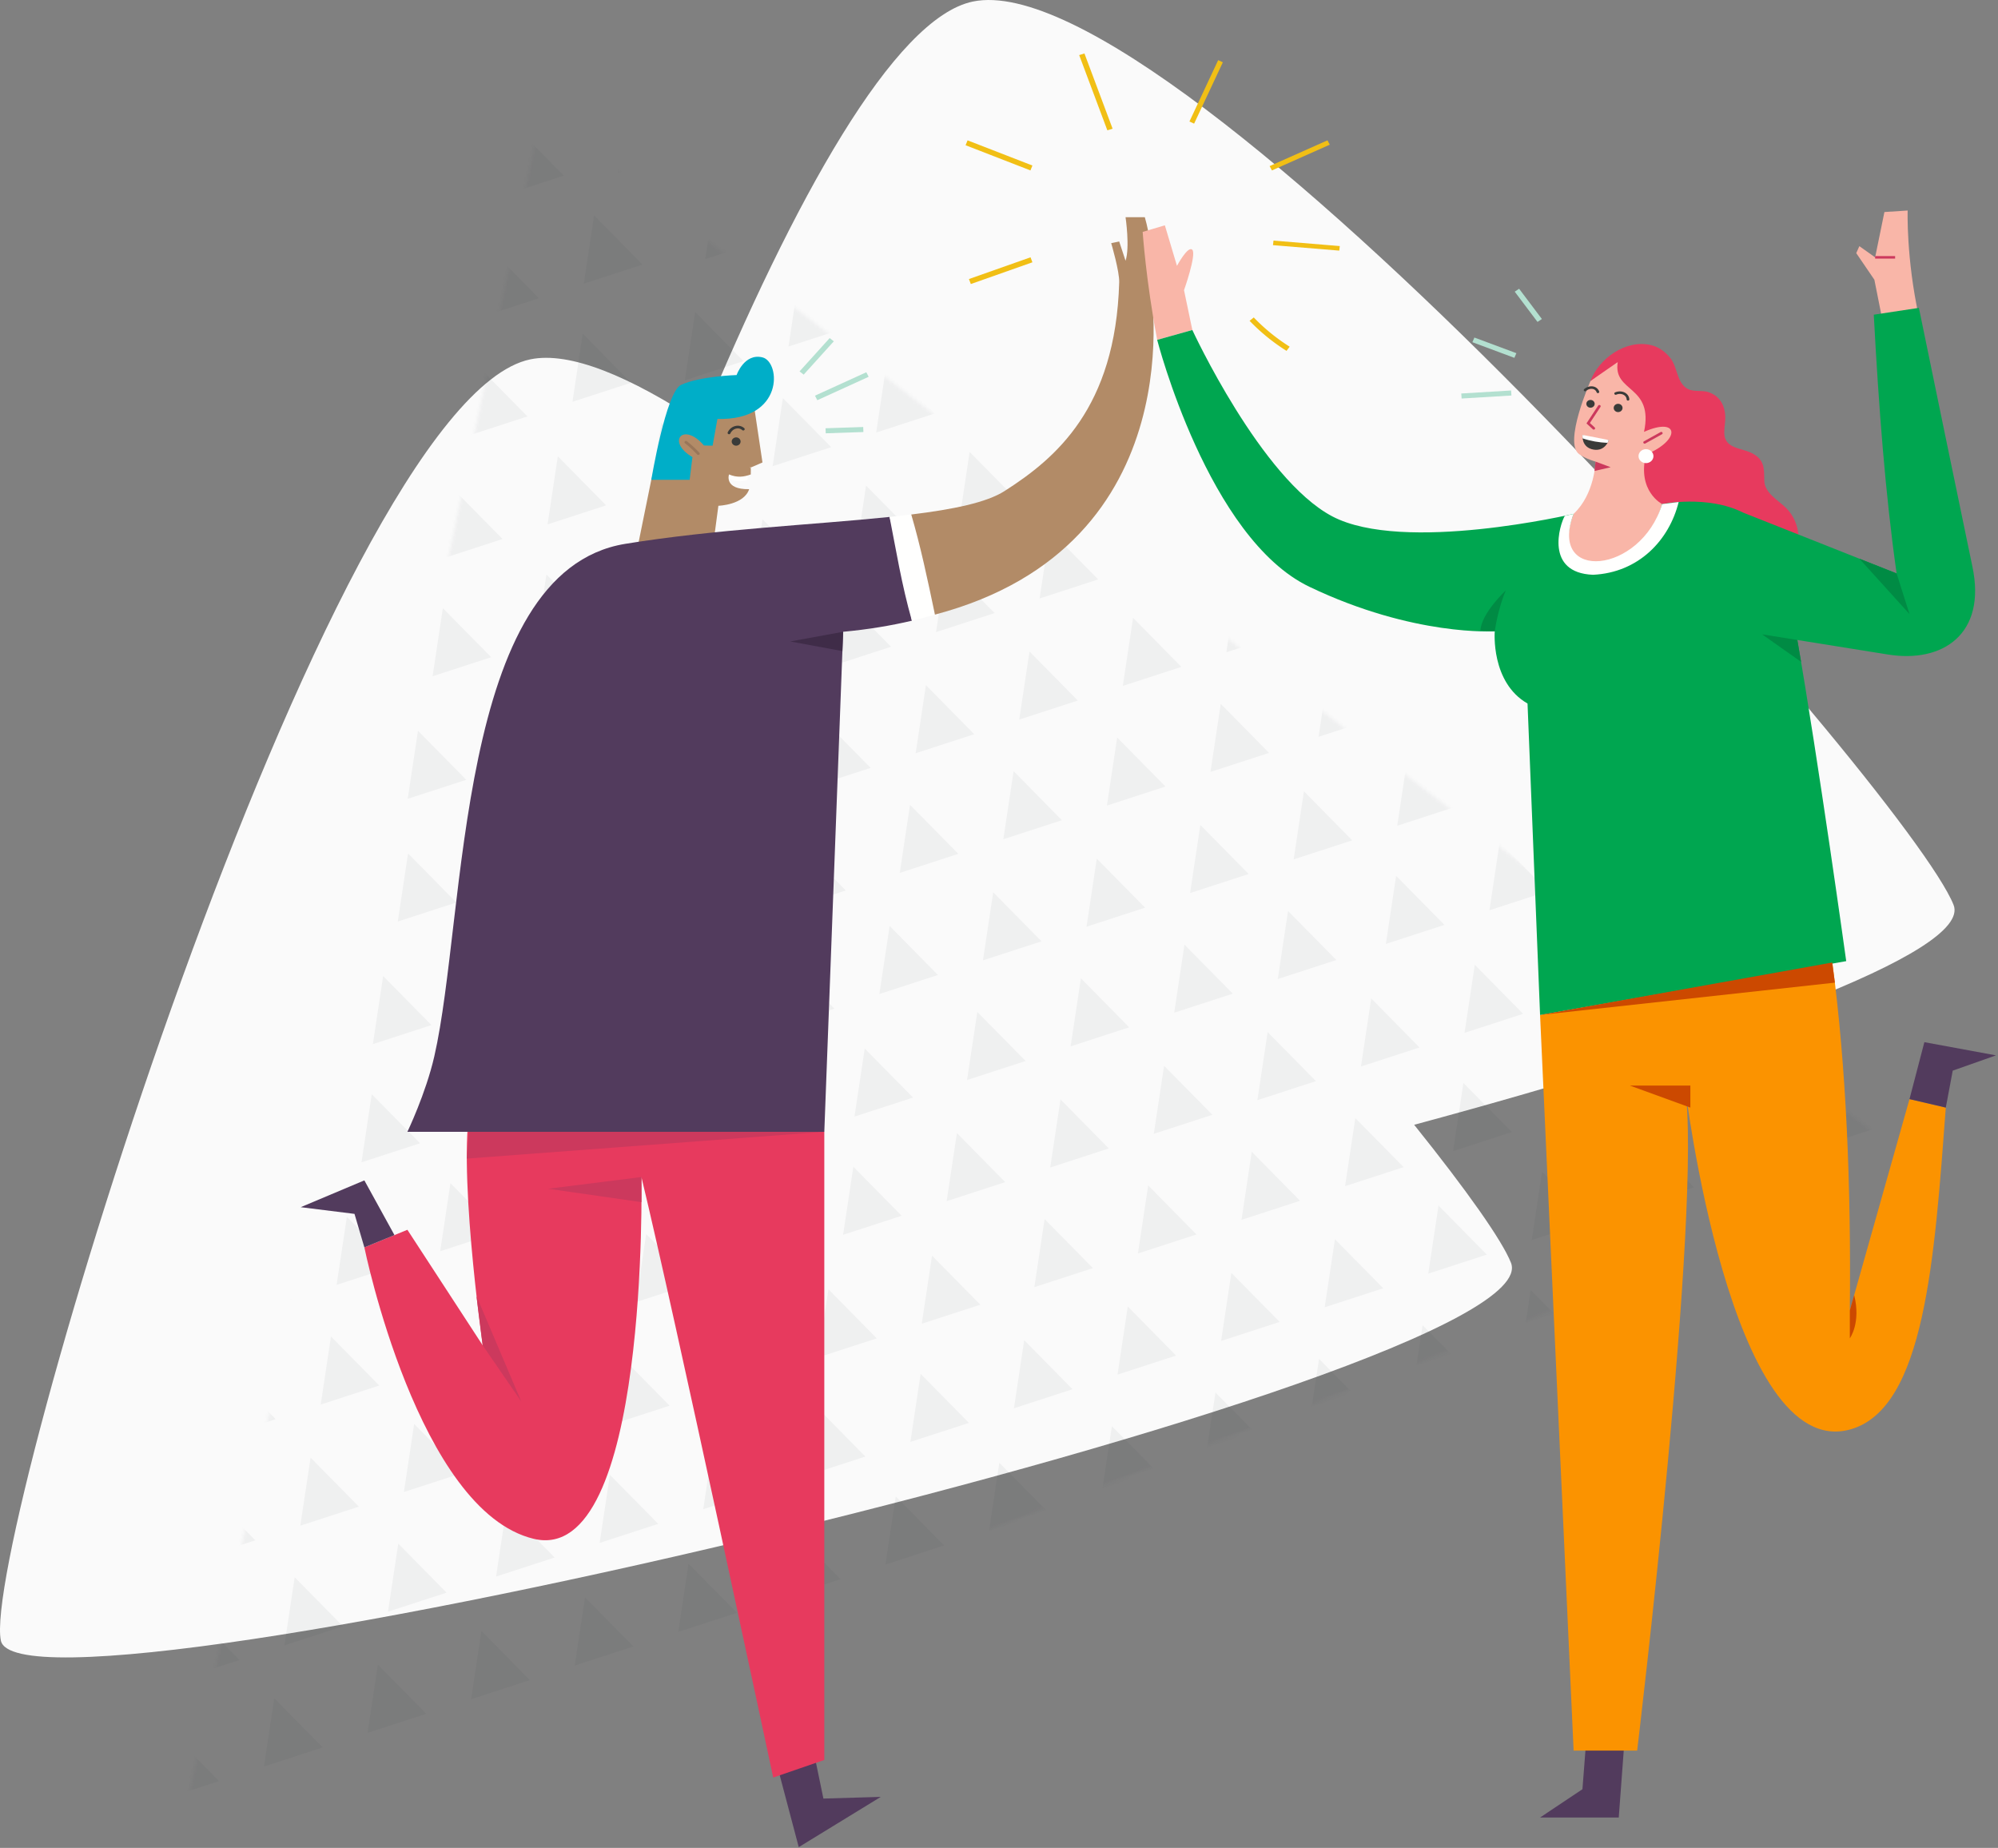
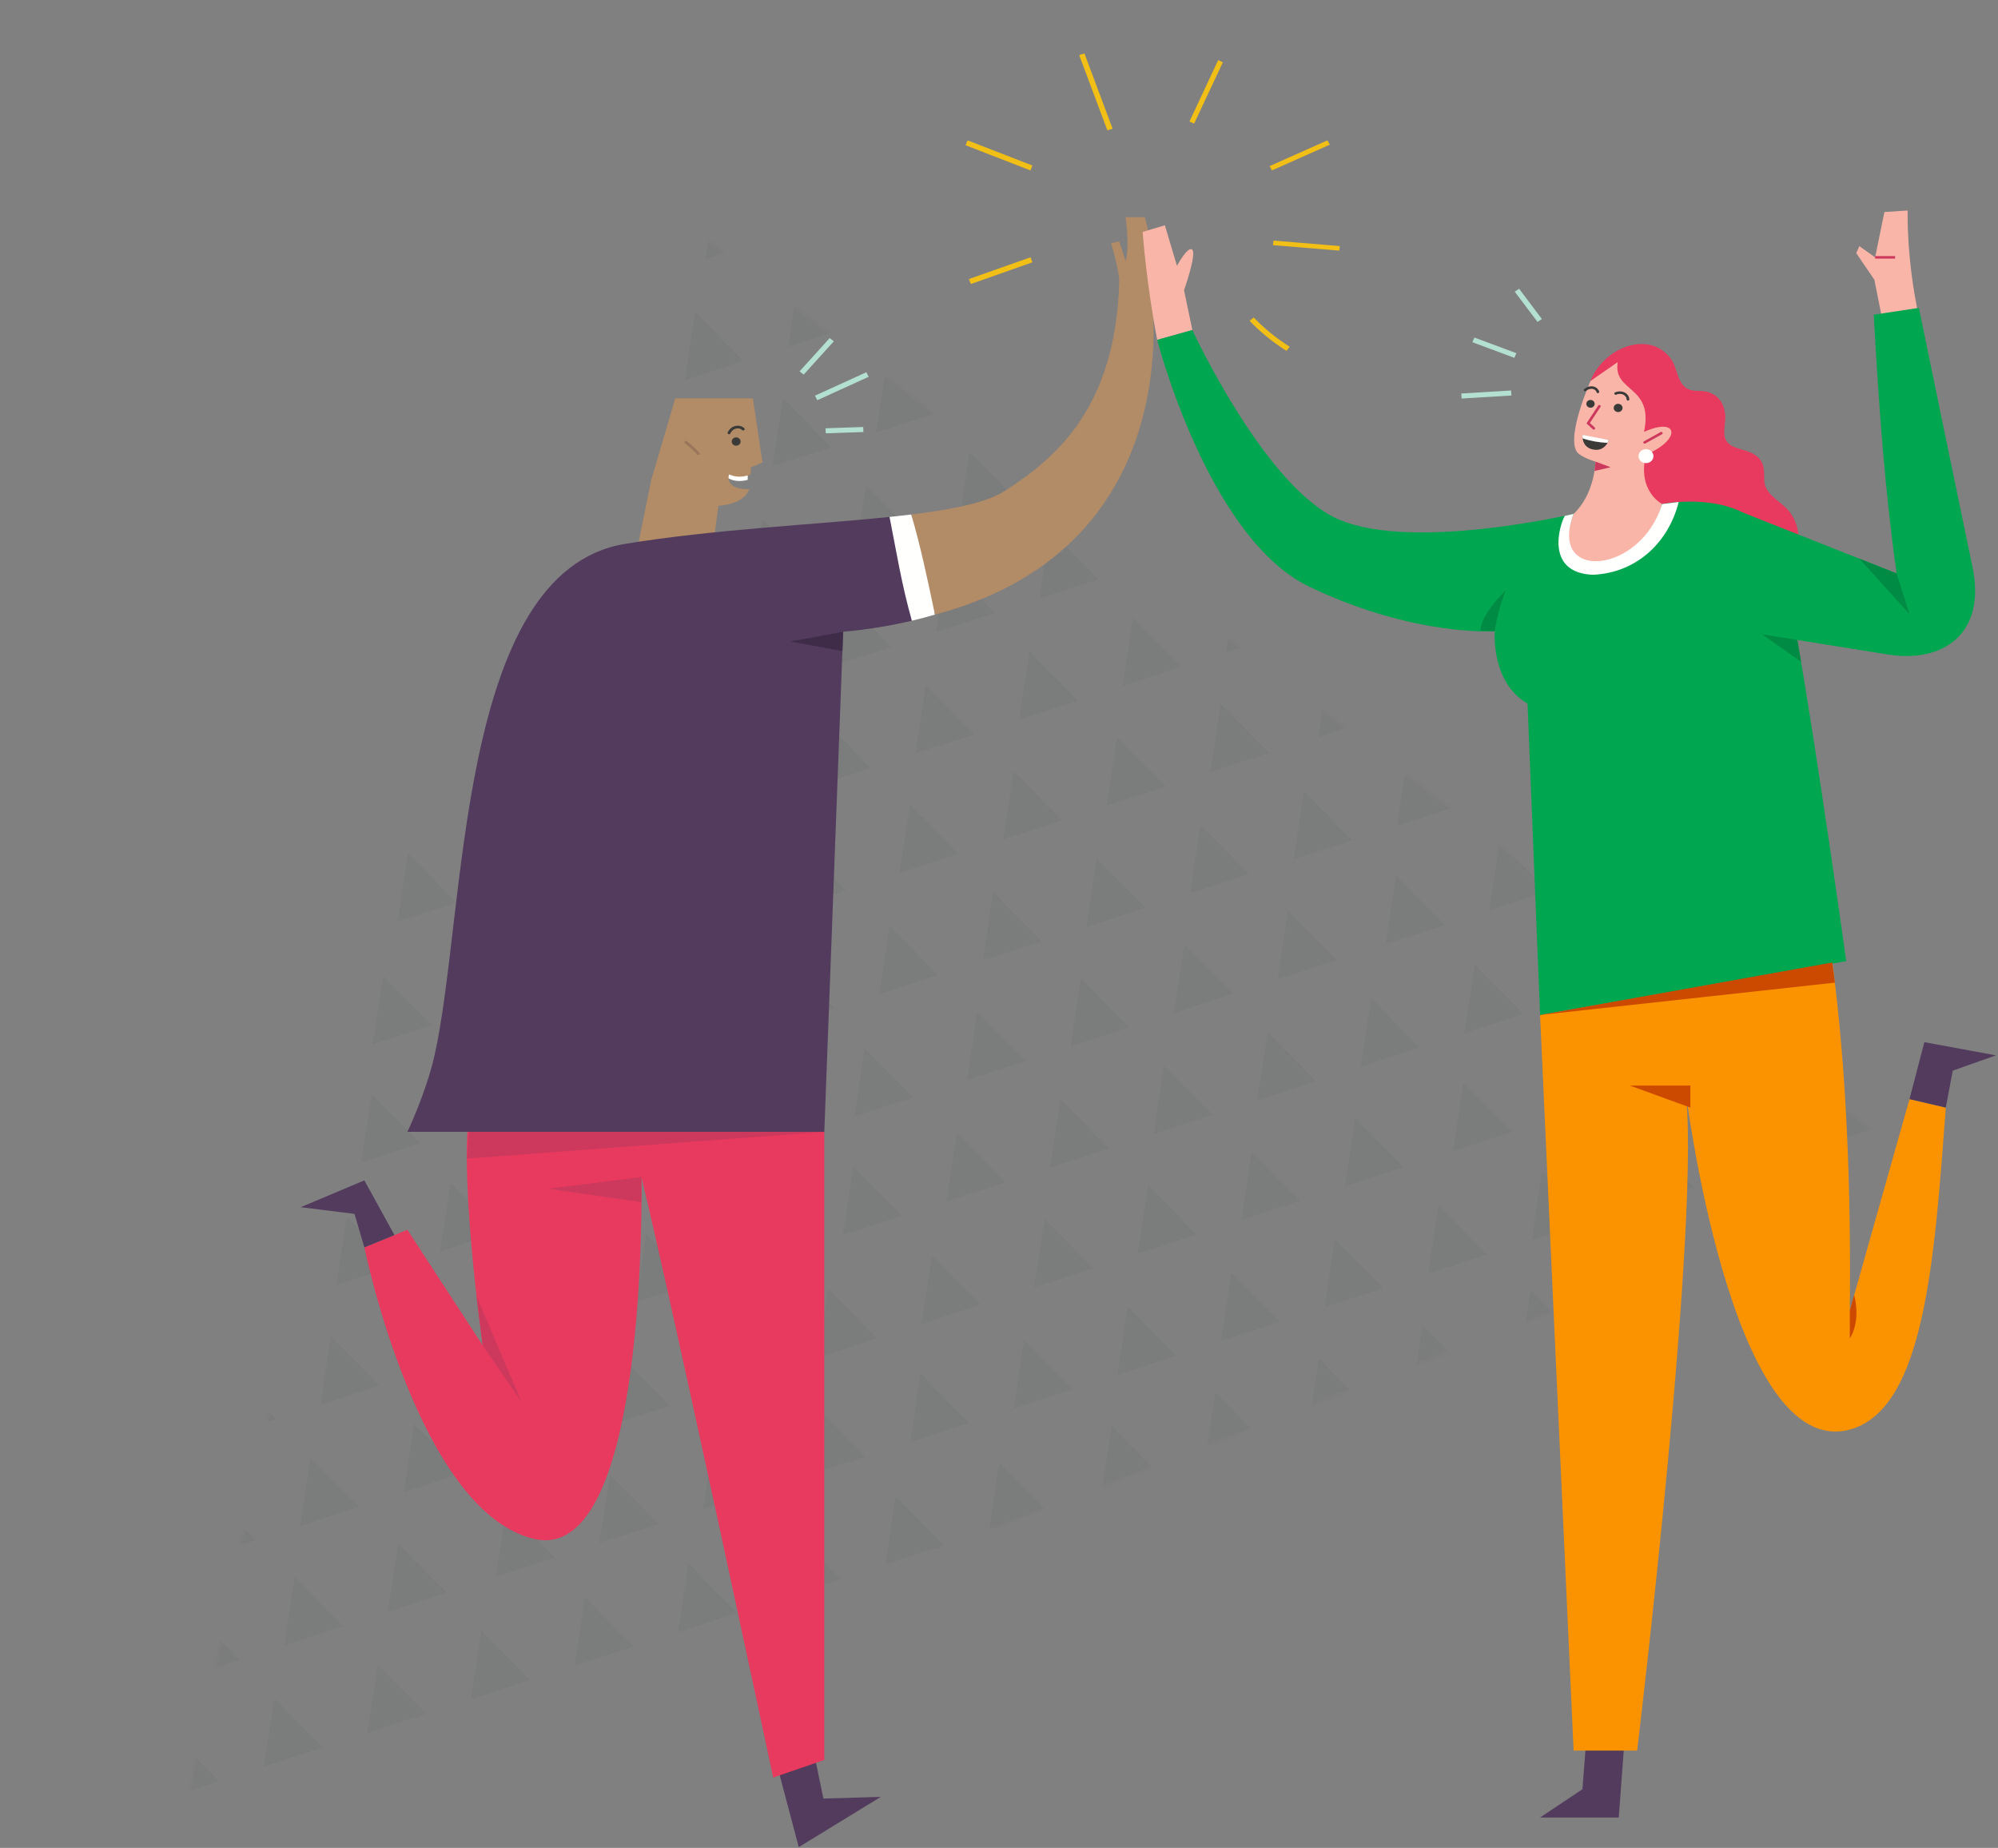
<svg xmlns="http://www.w3.org/2000/svg" xmlns:xlink="http://www.w3.org/1999/xlink" width="598" height="553" viewBox="0 0 598 553">
  <rect x="0" y="0" width="598" height="553" fill="#808080" stroke="none" />
  <defs>
    <path id="a" d="M263.603.29l294.83 427.344-558 31.655z" />
  </defs>
  <g fill="none" fill-rule="evenodd">
-     <path fill="#FAFAFA" d="M209.815 126.628C237.483 59.952 267.623 5.325 291.203.457c60.62-12.517 279.95 236.155 293.503 270.35 5.628 14.199-70.294 41.194-161.448 65.796 15.74 19.62 26.315 34.578 28.973 41.284C465.784 412.082 6.385 520.49.26 490.96c-6.126-29.53 97.849-370.905 158.47-383.422 11.861-2.449 29.8 5.103 51.086 19.091z" />
    <g opacity=".05" transform="rotate(-18 319.628 337.873)">
      <mask id="b" fill="#fff">
        <use xlink:href="#a" />
      </mask>
      <g fill="#15232B" mask="url(#b)">
        <path d="M306.081-26.86l9.212 18.418h-18.424zM338.676-26.86l9.212 18.418h-18.423zM289.075 5.726l9.212 18.419h-18.424zM321.67 5.726l9.212 18.419h-18.424zM354.265 5.726l9.212 18.419h-18.423zM386.86 5.726l9.212 18.419H377.65zM419.456 5.726l9.211 18.419h-18.423zM452.05 5.726l9.212 18.419H442.84zM306.081 38.313l9.212 18.419h-18.424zM338.676 38.313l9.212 18.419h-18.423zM371.271 38.313l9.212 18.419H362.06zM403.867 38.313l9.211 18.419h-18.423zM437.879 38.313l9.212 18.419h-18.424zM470.474 38.313l9.212 18.419h-18.424zM503.07 38.313l9.21 18.419h-18.422zM535.664 38.313l9.212 18.419h-18.423zM289.075 70.9l9.212 18.418h-18.424zM321.67 70.9l9.212 18.418h-18.424zM354.265 70.9l9.212 18.418h-18.423zM386.86 70.9l9.212 18.418H377.65zM419.456 70.9l9.211 18.418h-18.423zM452.05 70.9l9.212 18.418H442.84zM484.646 70.9l9.212 18.418h-18.424zM517.241 70.9l9.212 18.418h-18.424zM549.836 70.9l9.212 18.418h-18.424zM582.431 70.9l9.212 18.418H573.22zM306.081 103.487l9.212 18.418h-18.424zM338.676 103.487l9.212 18.418h-18.423zM371.271 103.487l9.212 18.418H362.06zM403.867 103.487l9.211 18.418h-18.423zM437.879 103.487l9.212 18.418h-18.424zM470.474 103.487l9.212 18.418h-18.424zM503.07 103.487l9.21 18.418h-18.422zM535.664 103.487l9.212 18.418h-18.423zM568.26 103.487l9.211 18.418h-18.423zM289.075 136.073l9.212 18.419h-18.424zM321.67 136.073l9.212 18.419h-18.424zM354.265 136.073l9.212 18.419h-18.423zM386.86 136.073l9.212 18.419H377.65zM419.456 136.073l9.211 18.419h-18.423zM452.05 136.073l9.212 18.419H442.84zM484.646 136.073l9.212 18.419h-18.424zM517.241 136.073l9.212 18.419h-18.424zM549.836 136.073l9.212 18.419h-18.424zM582.431 136.073l9.212 18.419H573.22z" />
        <g>
          <path d="M304.664 165.827l9.212 18.418h-18.424zM337.26 165.827l9.21 18.418h-18.423zM369.854 165.827l9.212 18.418h-18.423zM402.45 165.827l9.211 18.418h-18.423zM436.462 165.827l9.211 18.418H427.25zM469.057 165.827l9.212 18.418h-18.424zM501.652 165.827l9.212 18.418H492.44zM534.247 165.827l9.212 18.418h-18.423zM566.842 165.827l9.212 18.418h-18.423zM287.658 198.413l9.211 18.419h-18.423zM320.253 198.413l9.212 18.419H311.04zM352.848 198.413l9.212 18.419h-18.424zM385.443 198.413l9.212 18.419h-18.423zM418.038 198.413l9.212 18.419h-18.423zM450.634 198.413l9.211 18.419h-18.423zM483.229 198.413l9.211 18.419h-18.423zM515.824 198.413l9.212 18.419h-18.424zM548.419 198.413l9.212 18.419h-18.424zM581.014 198.413l9.212 18.419h-18.424zM304.664 231l9.212 18.419h-18.424zM337.26 231l9.21 18.419h-18.423zM369.854 231l9.212 18.419h-18.423zM402.45 231l9.211 18.419h-18.423zM436.462 231l9.211 18.419H427.25zM469.057 231l9.212 18.419h-18.424zM501.652 231l9.212 18.419H492.44zM534.247 231l9.212 18.419h-18.423zM566.842 231l9.212 18.419h-18.423zM287.658 263.587l9.211 18.419h-18.423zM320.253 263.587l9.212 18.419H311.04zM352.848 263.587l9.212 18.419h-18.424zM385.443 263.587l9.212 18.419h-18.423zM418.038 263.587l9.212 18.419h-18.423zM450.634 263.587l9.211 18.419h-18.423zM483.229 263.587l9.211 18.419h-18.423zM515.824 263.587l9.212 18.419h-18.424zM548.419 263.587l9.212 18.419h-18.424zM581.014 263.587l9.212 18.419h-18.424zM304.664 296.174l9.212 18.418h-18.424zM337.26 296.174l9.21 18.418h-18.423zM369.854 296.174l9.212 18.418h-18.423zM402.45 296.174l9.211 18.418h-18.423zM436.462 296.174l9.211 18.418H427.25zM469.057 296.174l9.212 18.418h-18.424zM501.652 296.174l9.212 18.418H492.44zM534.247 296.174l9.212 18.418h-18.423zM566.842 296.174l9.212 18.418h-18.423zM287.658 328.76l9.211 18.42h-18.423zM320.253 328.76l9.212 18.42H311.04zM352.848 328.76l9.212 18.42h-18.424zM385.443 328.76l9.212 18.42h-18.423zM418.038 328.76l9.212 18.42h-18.423zM450.634 328.76l9.211 18.42h-18.423zM483.229 328.76l9.211 18.42h-18.423zM515.824 328.76l9.212 18.42h-18.424zM548.419 328.76l9.212 18.42h-18.424zM581.014 328.76l9.212 18.42h-18.424zM304.664 361.347l9.212 18.42h-18.424zM337.26 361.347l9.21 18.42h-18.423zM369.854 361.347l9.212 18.42h-18.423zM402.45 361.347l9.211 18.42h-18.423zM436.462 361.347l9.211 18.42H427.25zM469.057 361.347l9.212 18.42h-18.424zM501.652 361.347l9.212 18.42H492.44zM534.247 361.347l9.212 18.42h-18.423zM566.842 361.347l9.212 18.42h-18.423zM287.658 393.934l9.211 18.419h-18.423zM320.253 393.934l9.212 18.419H311.04zM352.848 393.934l9.212 18.419h-18.424zM385.443 393.934l9.212 18.419h-18.423zM418.038 393.934l9.212 18.419h-18.423zM450.634 393.934l9.211 18.419h-18.423zM483.229 393.934l9.211 18.419h-18.423zM515.824 393.934l9.212 18.419h-18.424zM548.419 393.934l9.212 18.419h-18.424zM581.014 393.934l9.212 18.419h-18.424zM304.664 426.521l9.212 18.419h-18.424zM337.26 426.521l9.21 18.419h-18.423zM369.854 426.521l9.212 18.419h-18.423zM402.45 426.521l9.211 18.419h-18.423zM436.462 426.521l9.211 18.419H427.25zM469.057 426.521l9.212 18.419h-18.424zM501.652 426.521l9.212 18.419H492.44zM534.247 426.521l9.212 18.419h-18.423zM566.842 426.521l9.212 18.419h-18.423zM287.658 459.108l9.211 18.419h-18.423zM320.253 459.108l9.212 18.419H311.04zM352.848 459.108l9.212 18.419h-18.424zM385.443 459.108l9.212 18.419h-18.423zM418.038 459.108l9.212 18.419h-18.423zM450.634 459.108l9.211 18.419h-18.423zM483.229 459.108l9.211 18.419h-18.423zM515.824 459.108l9.212 18.419h-18.424zM548.419 459.108l9.212 18.419h-18.424zM581.014 459.108l9.212 18.419h-18.424z" />
        </g>
        <g>
-           <path d="M138.854-96.285l9.212 18.419h-18.424zM124.682-63.698l9.212 18.419H115.47zM157.277-63.698l9.212 18.419h-18.423zM189.872-63.698l9.212 18.419h-18.423zM222.468-63.698l9.211 18.419h-18.423zM106.259-31.111l9.211 18.418H97.047zM138.854-31.111l9.212 18.418h-18.424zM171.449-31.111l9.212 18.418h-18.424zM204.044-31.111l9.212 18.418h-18.423zM236.64-31.111l9.211 18.418h-18.423zM269.234-31.111l9.212 18.418h-18.423zM90.67 1.476l9.211 18.418H81.458zM124.682 1.476l9.212 18.418H115.47zM157.277 1.476l9.212 18.418h-18.423zM189.872 1.476l9.212 18.418h-18.423zM222.468 1.476l9.211 18.418h-18.423zM255.063 1.476l9.211 18.418h-18.423zM73.664 34.062l9.211 18.42H64.452zM106.259 34.062l9.211 18.42H97.047zM138.854 34.062l9.212 18.42h-18.424zM171.449 34.062l9.212 18.42h-18.424zM204.044 34.062l9.212 18.42h-18.423zM236.64 34.062l9.211 18.42h-18.423zM269.234 34.062l9.212 18.42h-18.423zM58.075 66.65l9.211 18.418H48.863zM90.67 66.65l9.211 18.418H81.458zM124.682 66.65l9.212 18.418H115.47zM157.277 66.65l9.212 18.418h-18.423zM189.872 66.65l9.212 18.418h-18.423zM222.468 66.65l9.211 18.418h-18.423zM255.063 66.65l9.211 18.418h-18.423zM73.664 99.236l9.211 18.419H64.452zM106.259 99.236l9.211 18.419H97.047zM138.854 99.236l9.212 18.419h-18.424zM171.449 99.236l9.212 18.419h-18.424zM204.044 99.236l9.212 18.419h-18.423zM236.64 99.236l9.211 18.419h-18.423zM269.234 99.236l9.212 18.419h-18.423zM58.075 131.823l9.211 18.419H48.863zM90.67 131.823l9.211 18.419H81.458zM124.682 131.823l9.212 18.419H115.47zM157.277 131.823l9.212 18.419h-18.423zM189.872 131.823l9.212 18.419h-18.423zM222.468 131.823l9.211 18.419h-18.423zM255.063 131.823l9.211 18.419h-18.423zM41.068 164.41l9.212 18.418H31.857zM73.664 164.41l9.211 18.418H64.452zM106.259 164.41l9.211 18.418H97.047zM138.854 164.41l9.212 18.418h-18.424zM171.449 164.41l9.212 18.418h-18.424zM204.044 164.41l9.212 18.418h-18.423zM236.64 164.41l9.211 18.418h-18.423zM269.234 164.41l9.212 18.418h-18.423z" />
-         </g>
+           </g>
        <g>
          <path d="M25.48 198.413l9.211 18.419H16.268zM58.075 198.413l9.211 18.419H48.863zM90.67 198.413l9.211 18.419H81.458zM124.682 198.413l9.212 18.419H115.47zM157.277 198.413l9.212 18.419h-18.423zM189.872 198.413l9.212 18.419h-18.423zM222.468 198.413l9.211 18.419h-18.423zM255.063 198.413l9.211 18.419h-18.423zM8.473 231l9.212 18.419H-.738zM41.068 231l9.212 18.419H31.857zM73.664 231l9.211 18.419H64.452zM106.259 231l9.211 18.419H97.047zM138.854 231l9.212 18.419h-18.424zM171.449 231l9.212 18.419h-18.424zM204.044 231l9.212 18.419h-18.423zM236.64 231l9.211 18.419h-18.423zM269.234 231l9.212 18.419h-18.423zM-7.116 263.587l9.212 18.419h-18.423zM25.48 263.587l9.211 18.419H16.268zM58.075 263.587l9.211 18.419H48.863zM90.67 263.587l9.211 18.419H81.458zM124.682 263.587l9.212 18.419H115.47zM157.277 263.587l9.212 18.419h-18.423zM189.872 263.587l9.212 18.419h-18.423zM222.468 263.587l9.211 18.419h-18.423zM255.063 263.587l9.211 18.419h-18.423zM8.473 296.174l9.212 18.418H-.738zM41.068 296.174l9.212 18.418H31.857zM73.664 296.174l9.211 18.418H64.452zM106.259 296.174l9.211 18.418H97.047zM138.854 296.174l9.212 18.418h-18.424zM171.449 296.174l9.212 18.418h-18.424zM204.044 296.174l9.212 18.418h-18.423zM236.64 296.174l9.211 18.418h-18.423zM269.234 296.174l9.212 18.418h-18.423zM-7.116 328.76l9.212 18.42h-18.423zM25.48 328.76l9.211 18.42H16.268zM58.075 328.76l9.211 18.42H48.863zM90.67 328.76l9.211 18.42H81.458zM124.682 328.76l9.212 18.42H115.47zM157.277 328.76l9.212 18.42h-18.423zM189.872 328.76l9.212 18.42h-18.423zM222.468 328.76l9.211 18.42h-18.423zM255.063 328.76l9.211 18.42h-18.423zM-24.122 361.347l9.212 18.42h-18.424zM8.473 361.347l9.212 18.42H-.738zM41.068 361.347l9.212 18.42H31.857zM73.664 361.347l9.211 18.42H64.452zM106.259 361.347l9.211 18.42H97.047zM138.854 361.347l9.212 18.42h-18.424zM171.449 361.347l9.212 18.42h-18.424zM204.044 361.347l9.212 18.42h-18.423zM236.64 361.347l9.211 18.42h-18.423zM269.234 361.347l9.212 18.42h-18.423zM-7.116 393.934l9.212 18.419h-18.423zM25.48 393.934l9.211 18.419H16.268zM58.075 393.934l9.211 18.419H48.863zM90.67 393.934l9.211 18.419H81.458zM124.682 393.934l9.212 18.419H115.47zM157.277 393.934l9.212 18.419h-18.423zM189.872 393.934l9.212 18.419h-18.423zM222.468 393.934l9.211 18.419h-18.423zM255.063 393.934l9.211 18.419h-18.423zM-24.122 426.521l9.212 18.419h-18.424zM8.473 426.521l9.212 18.419H-.738zM41.068 426.521l9.212 18.419H31.857zM73.664 426.521l9.211 18.419H64.452zM106.259 426.521l9.211 18.419H97.047zM138.854 426.521l9.212 18.419h-18.424zM171.449 426.521l9.212 18.419h-18.424zM204.044 426.521l9.212 18.419h-18.423zM236.64 426.521l9.211 18.419h-18.423zM269.234 426.521l9.212 18.419h-18.423zM-7.116 459.108l9.212 18.419h-18.423zM25.48 459.108l9.211 18.419H16.268zM58.075 459.108l9.211 18.419H48.863zM90.67 459.108l9.211 18.419H81.458zM124.682 459.108l9.212 18.419H115.47zM157.277 459.108l9.212 18.419h-18.423zM189.872 459.108l9.212 18.419h-18.423zM222.468 459.108l9.211 18.419h-18.423zM255.063 459.108l9.211 18.419h-18.423zM106.259 491.695l9.211 18.418H97.047zM138.854 491.695l9.212 18.418h-18.424zM171.449 491.695l9.212 18.418h-18.424zM204.044 491.695l9.212 18.418h-18.423zM236.64 491.695l9.211 18.418h-18.423zM269.234 491.695l9.212 18.418h-18.423z" />
        </g>
      </g>
    </g>
    <path fill="#FFFFFE" d="M223.797 141.41v2.178s-3.765 1.306-6.777-1.088v-1.592l6.777.503" />
    <path fill="#B28B67" d="M218.19 141.98c2.481 1.04 4.494.738 6.515 0 .122-3.186-.227-1.975-.227-1.975l3.729-1.608-2.868-19.19h-23.236l-7.171 24.381-4.303 21.167 22.958-2.68 1.425-10.716s7.638-.234 9.21-4.965c-7.602.128-6.031-4.413-6.031-4.413" />
-     <path fill="#00AEC8" d="M194.932 143.588s4.38-26.294 8.892-28.401c5.594-2.612 16.638-2.947 16.638-2.947s2.295-6.631 7.745-5.292c5.45 1.34 6.598 18.957-13.482 18.421l-1.442 8.004-2.596-.058c-6.133-7.196-11.405-1.182-3.442 3.483l-.84 6.79h-11.473" />
    <path fill="#3A3B39" d="M221.655 132.135c0-.685-.594-1.24-1.327-1.24-.732 0-1.326.555-1.326 1.24 0 .683.594 1.238 1.326 1.238.733 0 1.327-.555 1.327-1.238M218.204 129.946a.44.44 0 0 1-.171-.034.392.392 0 0 1-.225-.528c.468-1.008 1.375-1.73 2.428-1.929a2.926 2.926 0 0 1 2.514.678.382.382 0 0 1 .015.568.45.45 0 0 1-.608.013 2.012 2.012 0 0 0-1.75-.472c-.776.148-1.453.695-1.808 1.462a.434.434 0 0 1-.395.242" />
    <path fill="#997659" d="M208.988 136.146a.443.443 0 0 1-.326-.139 31.498 31.498 0 0 0-3.64-3.356.384.384 0 0 1-.051-.566.452.452 0 0 1 .607-.049 32.36 32.36 0 0 1 3.735 3.446.384.384 0 0 1-.044.567.451.451 0 0 1-.281.097" />
    <path fill="#523B5D" d="M233.296 530.965l5.77 21.806 24.553-15.039-17.175.502-3.22-15.54-9.928 8.27" />
    <path fill="#E73A5E" d="M246.713 338.701v187.982l-15.296 5.263s-29.786-139.858-39.446-179.71c0 0 2.415 116.548-32.201 108.277-34.617-8.271-50.717-87.223-50.717-87.223l12.88-5.264 22.541 34.589s-8.05-56.395-3.22-73.689l105.46 9.775" />
    <path fill="#CC395D" d="M246.713 338.701l-107 8.019 1.54-17.794 105.46 9.775" />
    <path fill="#523B5D" d="M187.14 162.75c-50.716 8.272-47.496 111.285-57.157 153.393-2.552 11.127-8.05 22.558-8.05 22.558h124.78l5.635-149.633c7.432-.694 14.268-1.827 20.578-3.315-1.742-10.431-3.6-20.827-6.684-31.053-22.708 2.352-52.132 3.652-79.101 8.05" />
    <path fill="#FFFFFE" d="M272.742 153.972c-2.095.255-4.267.497-6.5.727 1.948 9.825 3.582 20.142 6.684 31.053 2.373-.56 4.676-1.166 6.9-1.824-1.204-11.561-3.555-21.264-7.084-29.956" />
    <path fill="#523B5D" d="M109.053 373.29l-2.952-10.026L90 361.26l19.053-8.02 9.009 16.37-9.01 3.68" />
    <path fill="#CC395D" d="M144.474 402.615l11.539 16.793-13.388-31.53 1.85 14.737M191.97 352.236l-27.907 3.509 27.908 4.01v-7.52" />
    <path fill="#3F2C48" d="M252.348 189.068l-15.832 2.892 15.614 2.892.218-5.784" />
    <path fill="#B28B67" d="M344.255 84.55s1.475-8.773-1.61-19.55h-5.768s1.34 9.023 0 13.033l-1.902-5.764-2.392.5s2.532 8.543 2.392 11.78c-1.096 37.597-19.03 52.636-34.325 62.41-5.357 3.424-15.298 5.474-27.909 7.013 2.76 9.44 4.868 19.329 7.085 29.956 78.786-20.802 64.429-99.379 64.429-99.379" />
    <path fill="#B3E0D0" d="M248.323 101.171l1.232.972-9.014 9.966-1.232-.97 9.014-9.968M259.284 111.402l.708 1.356-15.368 7.006-.708-1.356 15.368-7.006M258.357 127.783l.058 1.506-11.27.38-.058-1.507 11.27-.38" />
    <g>
      <path fill="#F9B6A8" d="M563.376 95.64l-2.378-11.93-5.425-7.954.932-2.091 4.721 3.349 2.78-13.563L570.96 63s-.464 14.234 3.362 31.76l-10.946.88M476.038 114.001s-8.202 18.542-3.372 21.929c2.11 1.48 4.881 2.205 4.881 2.205s-.226 9.74-6.566 15.64c-13.56 24.585 29.663 22.08 26.49-2.937l6.944-22.44-17.011-23.148-11.366 8.751" />
      <path fill="#E73A5E" d="M497.472 150.838s-7.547-3.81-4.83-14.82c10.487-4.269 9.975-11.49-.59-6.774 3.005-14.114-9.373-11.634-7.863-20.888L476.038 114c2.398-6.516 10.453-12.58 18.187-10.705 2.311.561 4.28 2.047 5.696 3.845 2.069 2.626 1.903 6.606 4.433 8.716 2.143 1.787 4.733.685 7.122 1.54 3.761 1.346 5.044 4.709 4.884 8.189-.147 3.212-1.318 6.352 2.481 8.088 1.724.787 3.686 1.045 5.384 1.88 4.028 1.981 3.745 4.748 3.823 8.228.087 3.829 4.102 5.812 6.582 8.29 4.434 4.429 4.835 11.722 1.417 16.879-3.418 5.157-10.134 8.04-16.613 7.715-6.48-.327-12.58-3.62-16.685-8.32-4.104-4.698-4.693-11.466-5.277-17.508" />
      <path fill="#F9B6A8" d="M356.868 98.758l-2.49-11.91s3.773-10.672 2.49-12.083c-1.283-1.412-4.604 4.798-4.604 4.798l-3.622-12.138L342 69.401s.997 14.7 4.346 32.31l10.522-2.953" />
      <path fill="#523B5D" d="M486.302 519.632l-1.811 24.276h-23.548l12.68-8.468 1.51-19.477 11.169 3.67" />
      <path fill="#B3E0D0" d="M452.268 116.857l.105 1.505-14.91.9-.104-1.505 14.91-.9M441.282 101.012l12.568 4.681-.595 1.399-12.569-4.682.596-1.398M454.673 86.415l6.813 9.053-1.317.866-6.813-9.053 1.317-.866" />
      <path fill="#FB9300" d="M460.943 303.738l10.038 220.14h19.02s19.697-163.45 14.263-199.016c0 0 13.585 113.052 49.585 102.89 22.223-6.274 25.132-50.953 28.528-96.293l-10.867-2.54-17.858 63.253c.385-37.598-1.063-72.715-5.237-104.148l-87.472 15.714" />
      <path fill="#00A650" d="M521.694 153.392l45.96 18.215c-3.352-23.491-5.367-49.87-6.834-77.43l13.502-2.046s15.872 76.957 15.99 77.3c4.367 20.397-8.94 29.054-25.214 26.444l-27.159-4.355c6.356 36.474 14.633 96.11 14.633 96.11l-91.629 16.108-3.755-93.198c-11.077-6.352-9.808-21.63-9.808-21.63s-24.165 1.666-55.466-13.302c-30.3-14.49-45.57-73.896-45.57-73.896l10.524-2.954s20.555 44.485 41.838 55.746c21.284 11.261 72.275-.729 72.275-.729-8.461 21.259 20.84 18.213 26.49-2.936 0 0 13.56-2.794 24.223 2.553z" />
      <path fill="#FFFFFE" d="M468.34 154.383c-1.545 2.665-6.038 17.061 8.453 17.626 13.615-.636 22.792-10.304 25.63-21.78l-4.95.609c-6.434 21.073-34.265 23.429-26.492 2.937l-2.641.608" />
      <path fill="#523B5D" d="M571.51 328.918l4.452-17.04 21.434 3.951-12.943 4.568-2.075 11.062-10.868-2.54" />
      <path fill="#CC395D" d="M477.547 138.135l4.528 1.685-4.832 1.12.304-2.805M492.245 132.765a.408.408 0 0 1-.347-.185.362.362 0 0 1 .141-.515l4.977-2.76a.416.416 0 0 1 .55.132.362.362 0 0 1-.14.515l-4.976 2.76a.418.418 0 0 1-.205.053" />
      <path fill="#FFFFFE" d="M494.875 136.505c0-1.154-1-2.088-2.233-2.088-1.235 0-2.234.934-2.234 2.088 0 1.155 1 2.089 2.234 2.089 1.233 0 2.233-.934 2.233-2.09" />
      <path fill="#3A3B39" d="M485.623 122.081c0-.682-.59-1.235-1.32-1.235-.73 0-1.321.553-1.321 1.235s.59 1.235 1.32 1.235c.73 0 1.321-.553 1.321-1.235M477.28 120.846c0-.64-.556-1.16-1.241-1.16-.686 0-1.242.52-1.242 1.16 0 .641.556 1.16 1.242 1.16.685 0 1.24-.519 1.24-1.16M487.255 119.884a.392.392 0 0 1-.4-.352c-.042-.579-.356-1.061-.886-1.36-.635-.358-1.47-.382-2.237-.062-.2.084-.44 0-.531-.19-.09-.191 0-.413.204-.498 1.006-.42 2.12-.38 2.98.106.75.423 1.215 1.135 1.273 1.954.015.208-.153.387-.376.401h-.027M478.245 117.649a.403.403 0 0 1-.381-.255 1.516 1.516 0 0 0-1.106-.983c-.67-.162-1.444.059-2.065.59a.424.424 0 0 1-.569-.024.36.36 0 0 1 .025-.532c.824-.703 1.874-.987 2.81-.764.79.19 1.397.727 1.668 1.471.07.197-.042.411-.253.478a.424.424 0 0 1-.129.019" />
      <path fill="#CC395D" d="M477.01 128.562a.417.417 0 0 1-.282-.108l-1.899-1.744 3.508-5.337a.417.417 0 0 1 .554-.123c.189.108.249.34.132.517l-3.171 4.825 1.44 1.326c.16.145.161.384.005.532a.415.415 0 0 1-.287.112" />
      <path fill="#3A3B39" d="M473.642 130.144c2.217.953 4.769 1.546 7.879 1.538 0 0-1.03 3.436-4.51 2.874-3.818-.616-3.369-4.412-3.369-4.412" />
      <path fill="#FFFFFE" d="M473.674 131.188c2.414.807 4.904 1.235 7.46 1.343.272-.477.387-.849.387-.849l-7.879-1.538s-.05.441.032 1.044" />
      <path fill="#008B44" d="M447.38 188.91s.884-6.55 3.3-12.22c0 0-7.34 6.837-7.595 12.017l4.295.202" />
      <path fill="#CC4900" d="M549.177 294.063l-.805-6.022-87.429 15.697zM505.925 324.861H487.81l18.114 6.597v-6.597M553.652 392.171v8.34s3.39-4.596 1.303-12.953l-1.303 4.613" />
      <path fill="#008B44" d="M567.654 171.607l3.856 12.158-15.005-16.577 11.15 4.419M537.939 191.52l-10.548-1.692 11.668 8.232-1.12-6.54" />
      <path fill="#CC395D" d="M561.226 77.39h5.982v-.753h-5.982z" />
    </g>
    <path fill="#F1BF15" d="M308.436 77l.564 1.494L290.564 85 290 83.507 308.436 77M289.59 42L309 49.535 308.41 51 289 43.465l.59-1.465M324.573 16L333 38.514l-1.573.486L323 16.486l1.573-.486M364.6 18l1.4.637L357.4 37l-1.4-.637L364.6 18M397.308 42l.692 1.296L380.693 51 380 49.704 397.308 42M381.161 72L401 73.636 400.838 75 381 73.364l.161-1.364M385.056 105A58.42 58.42 0 0 1 374 96.005L375.252 95A56.827 56.827 0 0 0 386 103.745l-.944 1.255" />
  </g>
</svg>